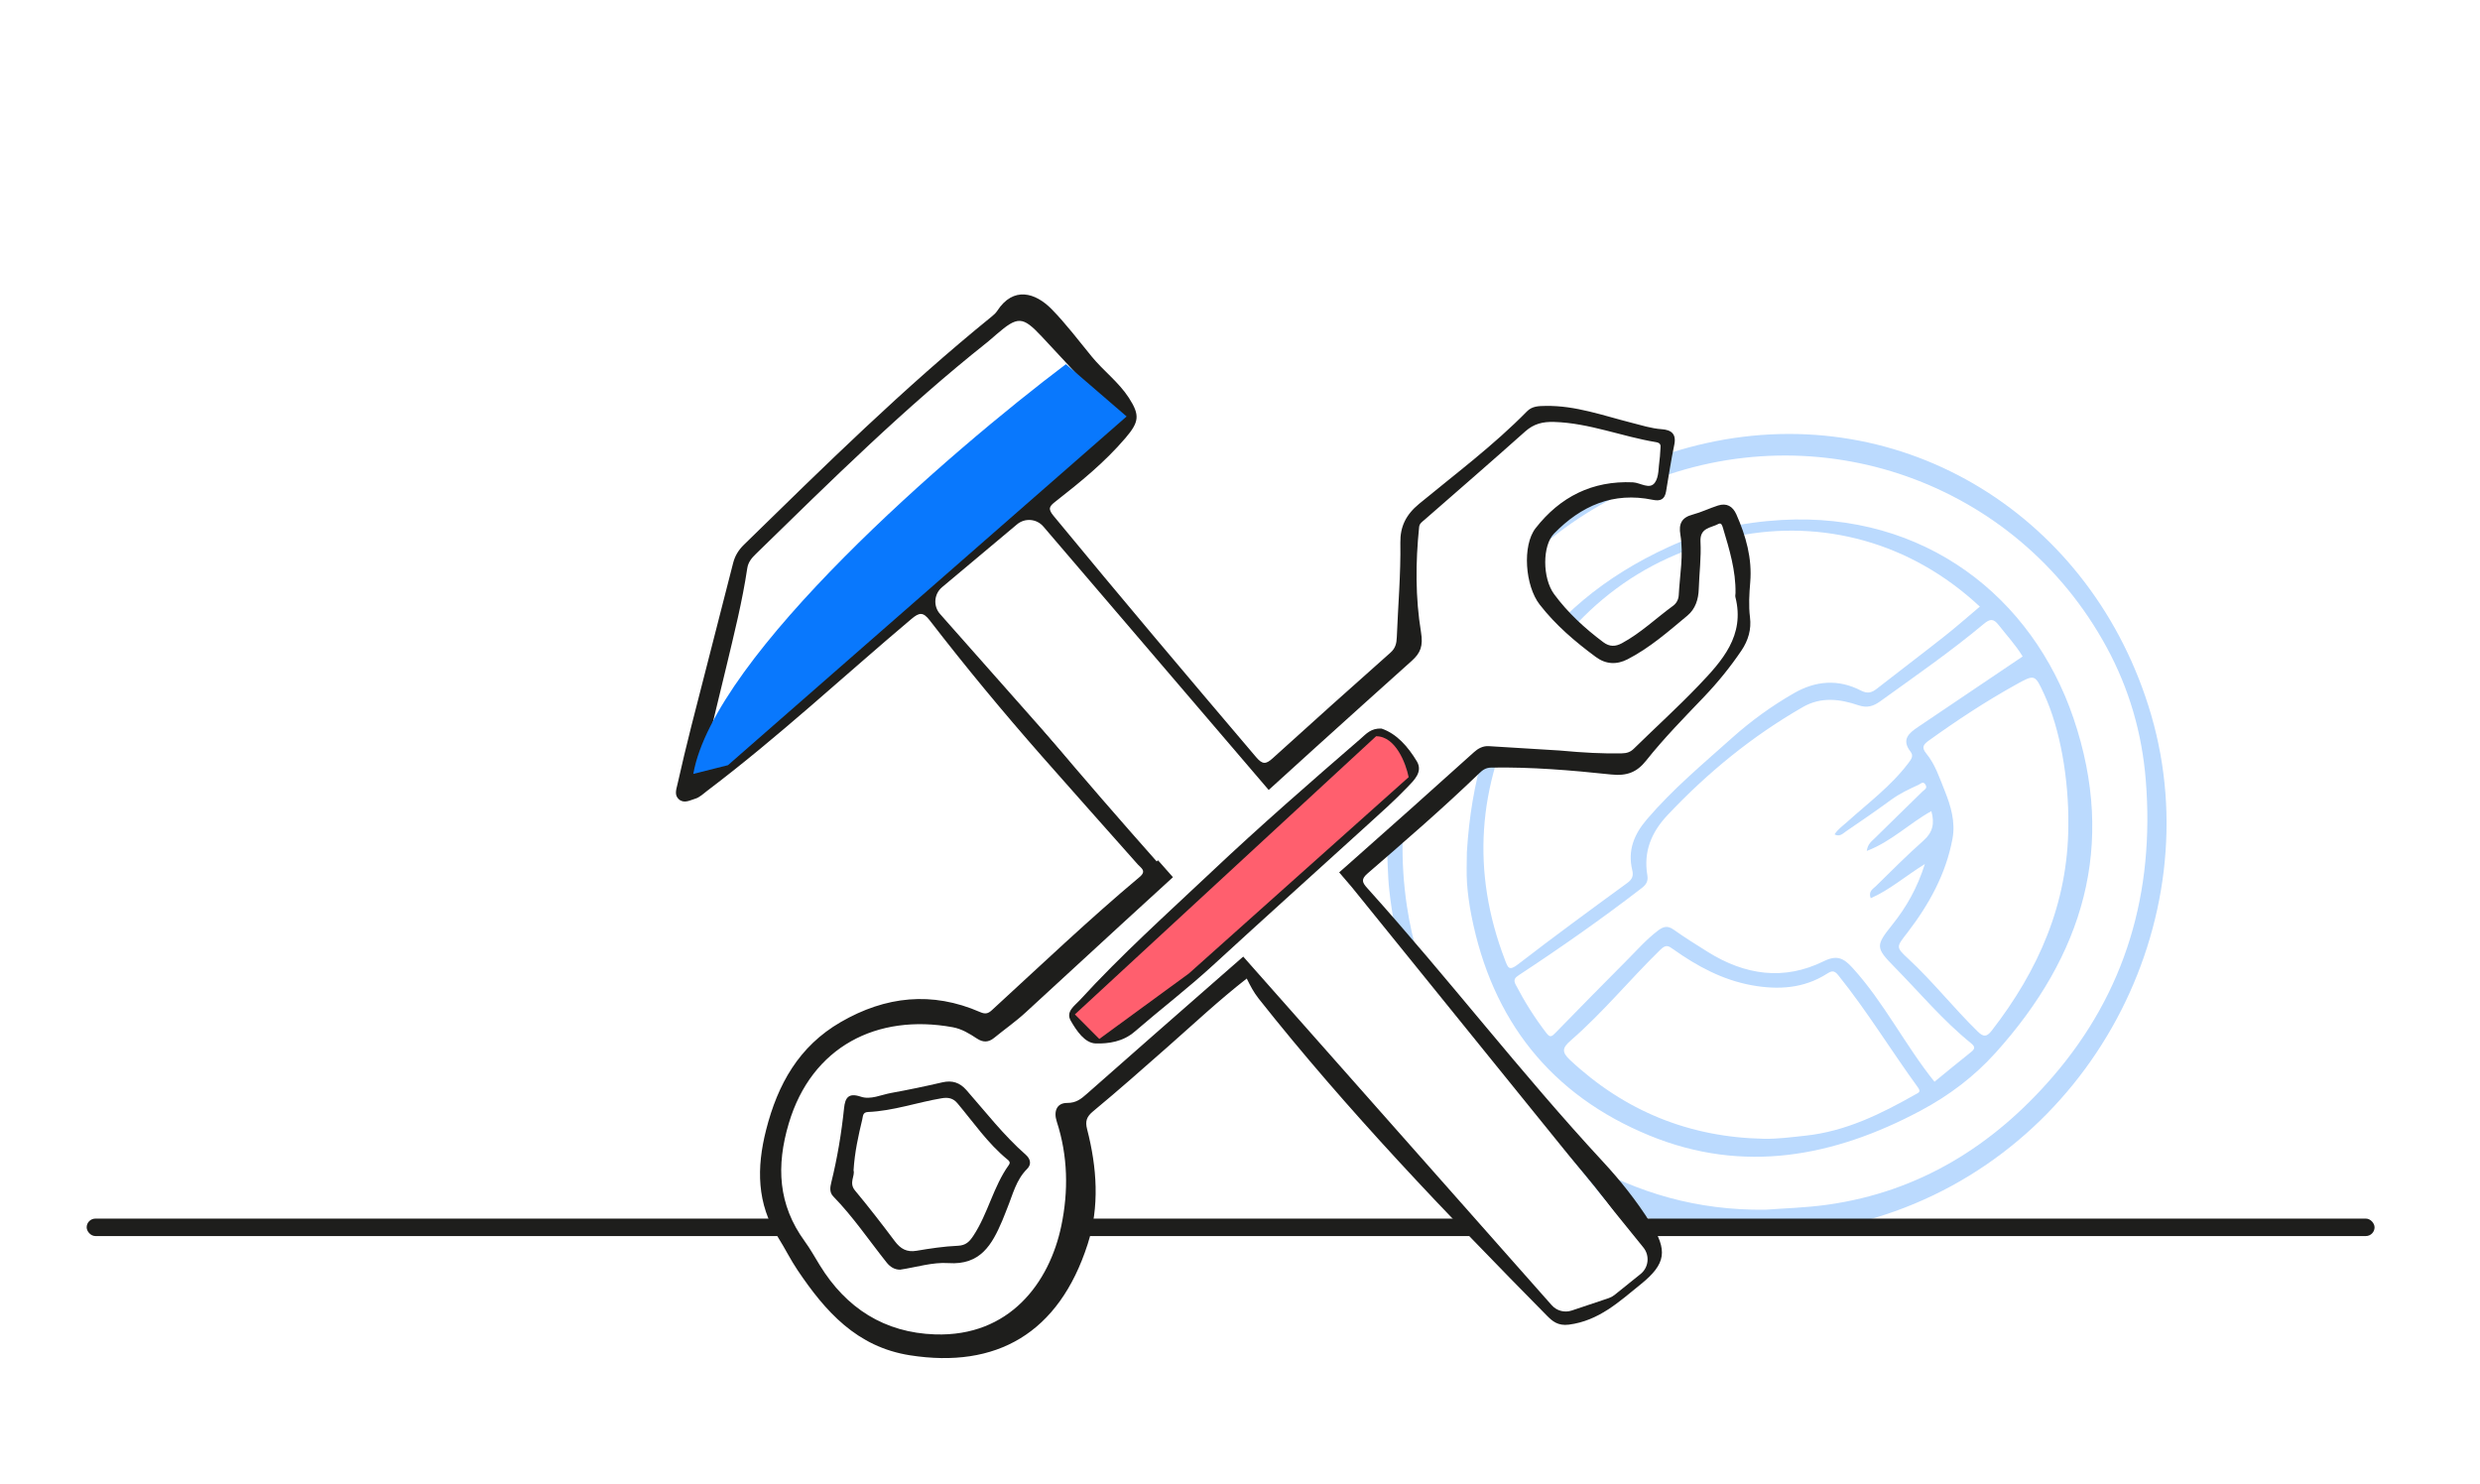
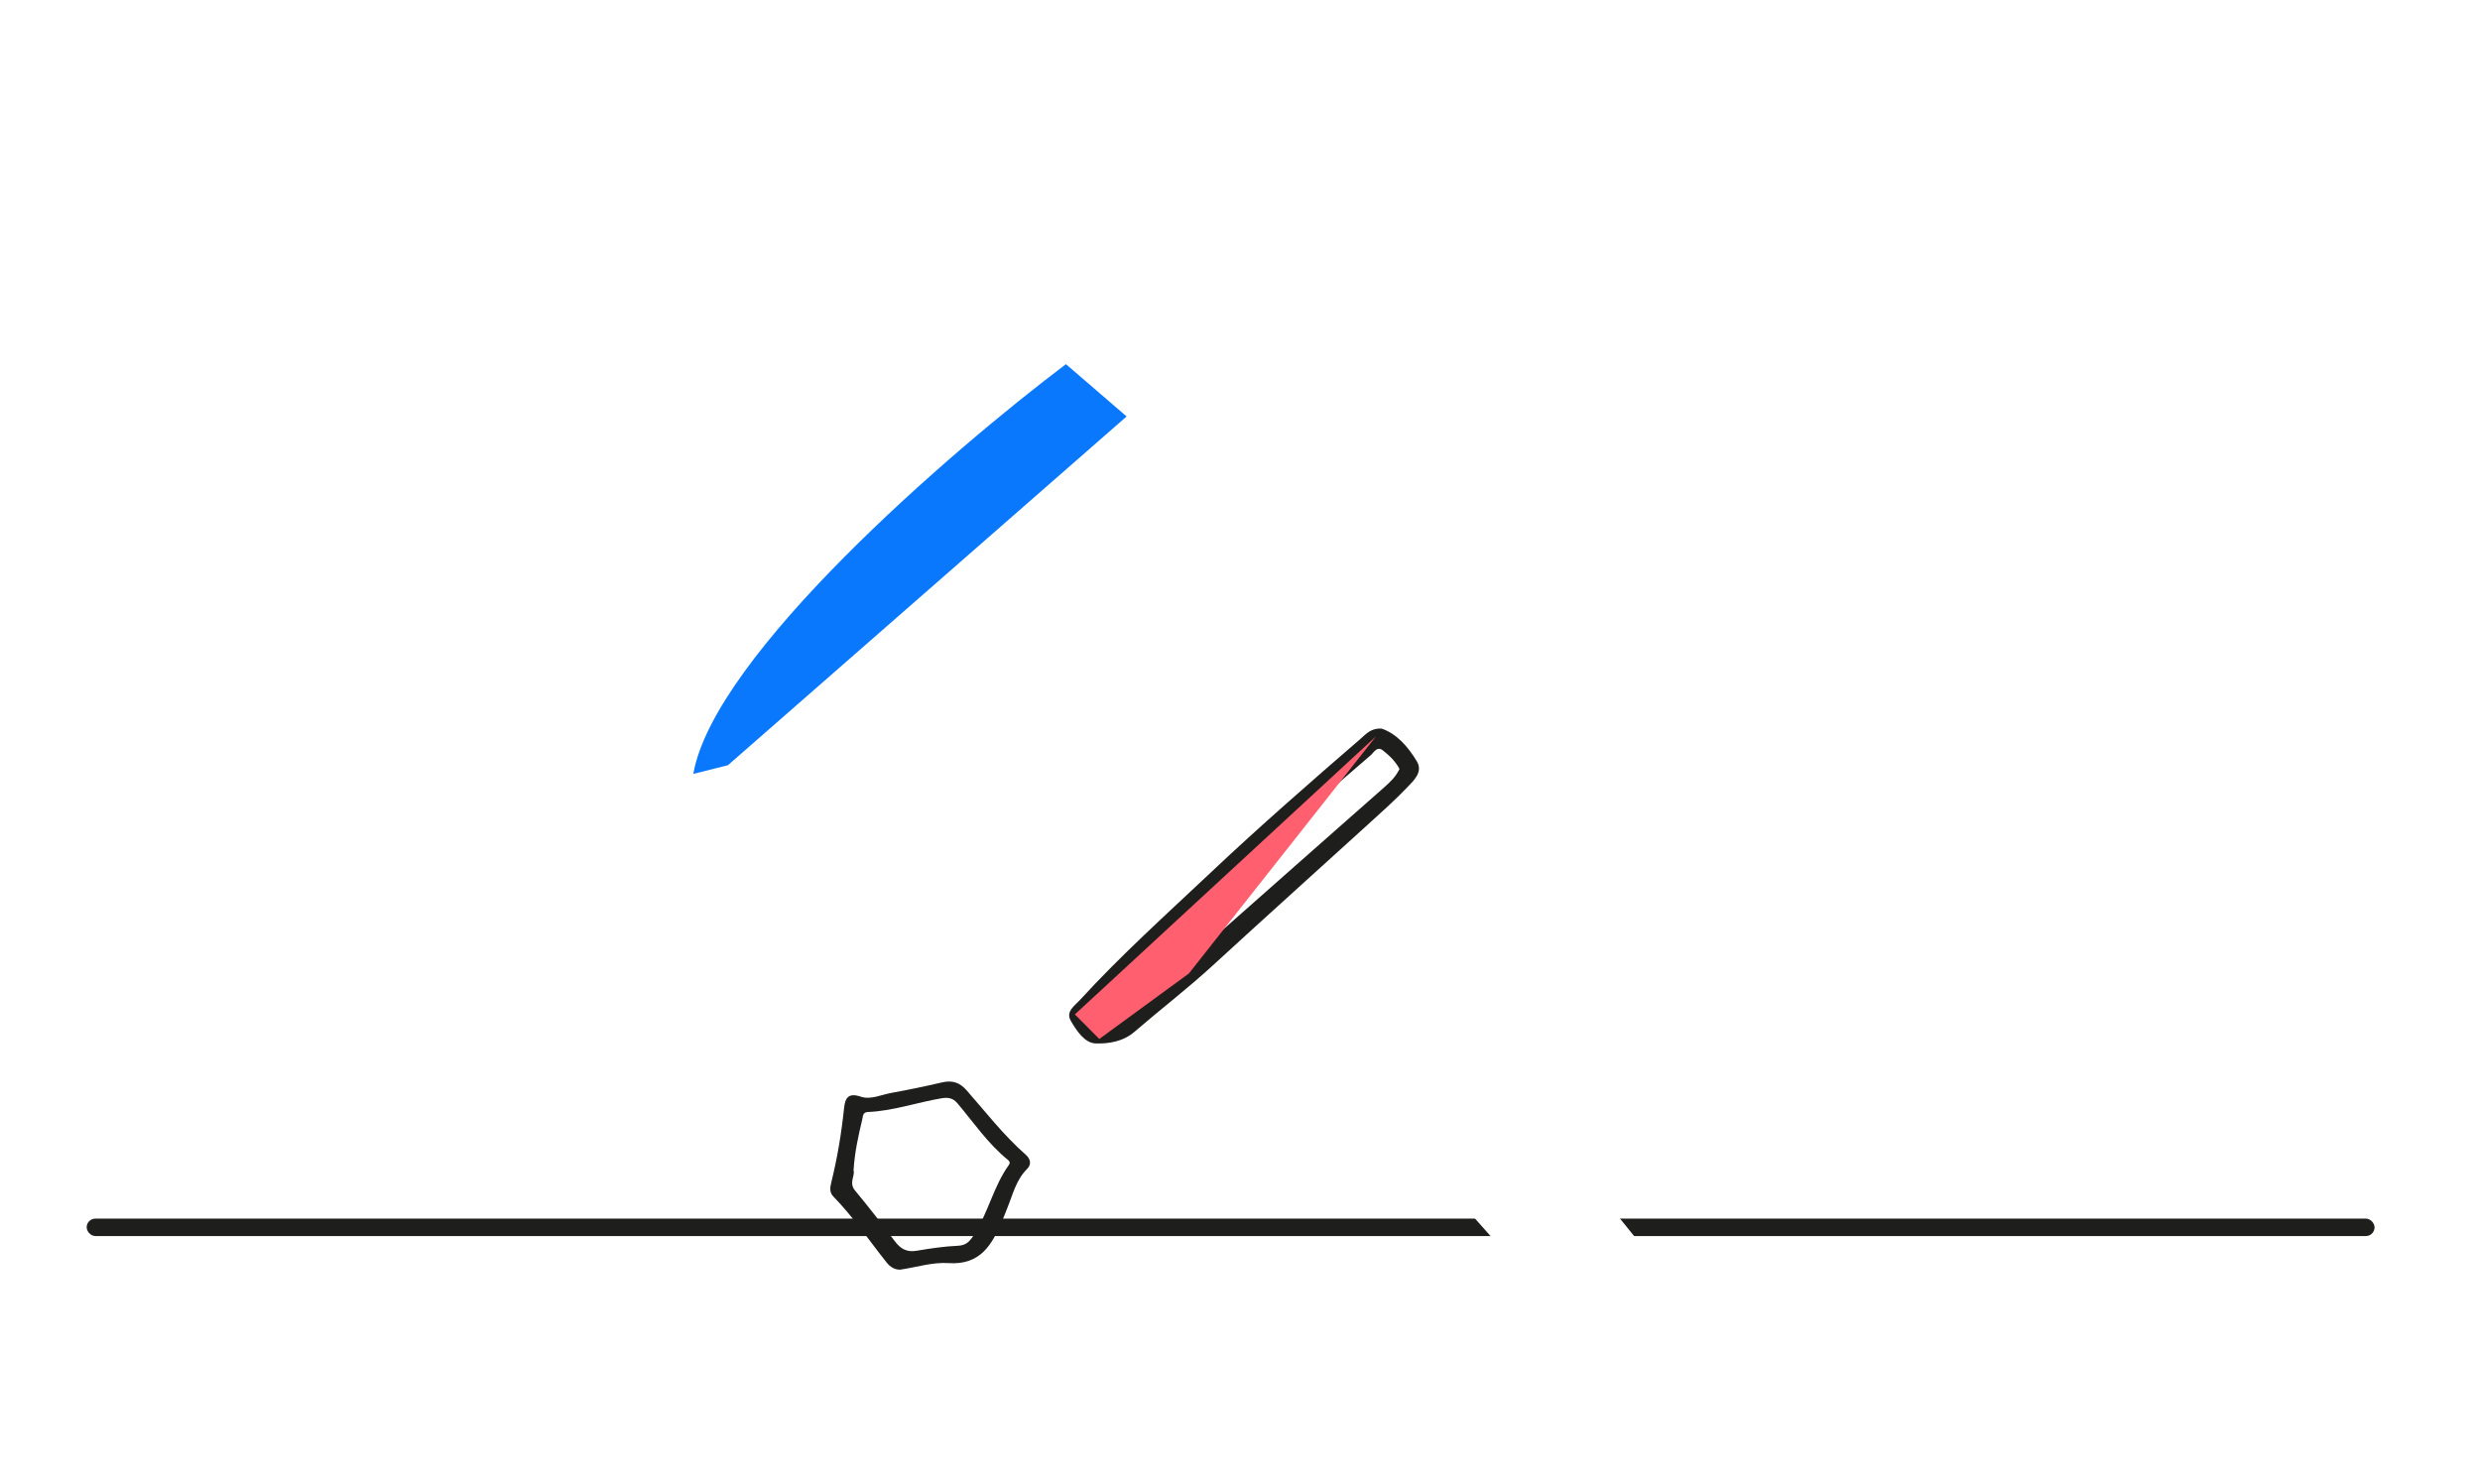
<svg xmlns="http://www.w3.org/2000/svg" width="132" height="79" viewBox="0 0 132 79" fill="none">
  <rect width="132" height="79" fill="white" />
  <g clip-path="url(#clip0_20320_37102)">
    <ellipse cx="94.099" cy="44.442" rx="20.296" ry="20.418" fill="white" />
-     <path d="M73.803 44.898C73.734 34.744 80.911 25.796 90.803 23.59C101.338 21.24 111.417 27.51 114.498 38.054C117.69 48.983 111.3 61.379 99.787 64.824C92.403 67.032 85.818 65.439 80.248 60.229C76.594 56.812 74.503 52.444 73.948 47.397C73.852 46.526 73.866 45.656 73.803 44.899L73.803 44.898ZM93.972 64.389C94.901 64.317 96.097 64.288 97.273 64.123C102.156 63.436 106.091 60.982 109.26 57.311C113.157 52.797 114.682 47.483 114.213 41.548C114.013 39.022 113.324 36.652 112.126 34.448C107.34 25.637 96.755 21.914 87.495 25.747C78.707 29.385 73.458 38.733 74.884 48.231C75.445 51.968 77.007 55.261 79.496 58.074C80.838 59.592 82.463 60.808 84.234 61.817C87.176 63.494 90.31 64.433 93.972 64.389H93.972Z" fill="#BBDAFE" />
-     <path d="M78.076 45.358C78.522 37.865 81.88 32.287 88.827 29.107C90.731 28.235 92.743 27.795 94.823 27.677C102.447 27.244 108.176 31.785 110.365 38.234C112.662 45.002 110.88 50.86 106.218 56.034C105.068 57.312 103.727 58.318 102.227 59.117C97.604 61.581 92.787 62.488 87.796 60.441C82.549 58.289 79.408 54.307 78.315 48.721C78.205 48.16 78.124 47.589 78.084 47.019C78.045 46.468 78.075 45.912 78.075 45.359L78.076 45.358ZM105.379 32.289C101.681 28.831 96.964 27.631 92.444 28.534C87.211 29.58 83.418 32.733 80.961 37.407C78.651 41.801 78.299 46.402 80.105 51.1C80.259 51.499 80.312 51.703 80.789 51.334C82.705 49.855 84.658 48.425 86.613 46.998C86.887 46.799 86.949 46.609 86.878 46.313C86.624 45.267 86.976 44.408 87.653 43.615C89.029 42.004 90.648 40.653 92.218 39.251C93.219 38.357 94.307 37.575 95.47 36.904C96.636 36.23 97.841 36.132 99.049 36.756C99.398 36.935 99.621 36.874 99.898 36.657C101.085 35.727 102.29 34.819 103.474 33.884C104.122 33.373 104.742 32.825 105.379 32.289V32.289ZM102.966 57.577C103.599 57.061 104.25 56.521 104.912 55.996C105.143 55.813 105.124 55.701 104.9 55.52C103.406 54.31 102.174 52.833 100.832 51.468C99.816 50.436 99.83 50.331 100.731 49.205C101.47 48.28 102.049 47.262 102.452 45.991C101.403 46.637 100.583 47.368 99.57 47.81C99.434 47.441 99.687 47.32 99.841 47.17C100.679 46.352 101.503 45.517 102.379 44.742C102.878 44.301 102.98 43.824 102.798 43.174C101.627 43.82 100.68 44.79 99.36 45.293C99.411 44.921 99.616 44.785 99.773 44.629C100.621 43.79 101.478 42.962 102.328 42.127C102.423 42.033 102.603 41.965 102.489 41.77C102.362 41.554 102.232 41.721 102.116 41.773C101.614 42.001 101.117 42.235 100.666 42.564C99.879 43.139 99.076 43.694 98.269 44.241C98.097 44.358 97.923 44.564 97.647 44.412C97.824 44.131 98.089 43.952 98.324 43.742C99.444 42.734 100.662 41.83 101.582 40.608C101.745 40.391 101.858 40.227 101.69 40.01C101.191 39.364 101.596 39.025 102.096 38.69C103.948 37.448 105.796 36.198 107.658 34.941C107.288 34.333 106.809 33.819 106.379 33.267C106.113 32.926 105.929 32.924 105.589 33.208C103.826 34.68 101.938 35.988 100.076 37.329C99.719 37.586 99.385 37.699 98.916 37.539C97.935 37.204 96.932 37.076 95.959 37.634C93.264 39.18 90.888 41.123 88.758 43.383C87.901 44.292 87.469 45.325 87.68 46.578C87.733 46.895 87.634 47.074 87.384 47.268C85.265 48.901 83.076 50.435 80.842 51.904C80.643 52.034 80.536 52.146 80.671 52.406C81.144 53.315 81.685 54.177 82.31 54.99C82.502 55.24 82.595 55.176 82.784 54.982C84.044 53.684 85.316 52.397 86.591 51.114C87.13 50.573 87.634 49.997 88.25 49.53C88.554 49.299 88.772 49.262 89.092 49.489C89.68 49.906 90.292 50.289 90.905 50.671C92.874 51.9 94.945 52.212 97.07 51.163C97.776 50.815 98.132 50.998 98.603 51.516C100.286 53.365 101.392 55.621 102.964 57.578L102.966 57.577ZM93.875 60.614C94.626 60.628 95.361 60.526 96.099 60.448C98.244 60.219 100.122 59.289 101.96 58.247C102.096 58.17 102.263 58.128 102.087 57.886C100.65 55.909 99.377 53.815 97.842 51.906C97.62 51.629 97.484 51.675 97.235 51.833C96 52.619 94.641 52.694 93.25 52.444C91.697 52.164 90.336 51.433 89.064 50.528C88.798 50.339 88.675 50.257 88.37 50.555C86.755 52.131 85.321 53.888 83.616 55.371C83.16 55.767 83.1 55.986 83.569 56.423C86.479 59.139 89.91 60.533 93.875 60.614ZM110.089 43.96C110.121 41.423 109.639 38.78 108.818 36.985C108.309 35.873 108.312 35.877 107.276 36.453C105.678 37.341 104.155 38.345 102.671 39.412C102.382 39.62 102.253 39.773 102.526 40.104C103.004 40.684 103.233 41.406 103.509 42.09C103.836 42.9 104.087 43.757 103.924 44.638C103.576 46.517 102.671 48.148 101.522 49.643C100.936 50.405 100.886 50.399 101.571 51.033C102.884 52.25 103.991 53.662 105.271 54.91C105.564 55.195 105.741 55.205 106.005 54.865C108.497 51.653 110.066 48.099 110.089 43.96H110.089Z" fill="#BBDAFE" />
  </g>
  <rect x="4.613" y="64.863" width="121.775" height="0.928" rx="0.464" fill="#1E1E1C" />
  <g clip-path="url(#clip1_20320_37102)">
-     <path d="M88.41 26.123L88.843 23.074L85.81 22.639L83.21 22.203H81.477L79.31 24.381L74.977 27.865V32.219V34.397L52.445 54.43L51.145 53.994H48.112L44.645 54.865L42.912 56.607L41.612 59.22L40.745 63.14L42.045 65.753L44.645 69.672L47.245 71.414L51.145 71.85L54.178 70.979L56.344 68.366L57.645 63.575L57.211 59.656L75.41 43.542L78.01 41.365L79.31 40.494L86.676 40.929L92.309 34.833L92.743 33.09V30.042L91.876 27.429L90.143 27.865V30.477L89.71 32.219L85.81 34.833L81.91 31.349L81.477 29.607L82.343 27.865L84.51 26.558L86.243 26.123H88.41Z" fill="white" />
-     <path d="M66.358 52.085C64.892 53.228 63.544 54.491 62.159 55.713C60.846 56.872 59.531 58.032 58.183 59.15C57.832 59.441 57.753 59.678 57.863 60.108C58.388 62.14 58.534 64.23 57.892 66.223C56.358 70.99 53.017 72.854 48.44 72.139C45.595 71.695 43.928 69.798 42.452 67.608C42.077 67.052 41.781 66.445 41.423 65.877C40.277 64.065 40.263 62.162 40.778 60.136C41.396 57.707 42.526 55.688 44.747 54.403C47.131 53.022 49.609 52.752 52.171 53.871C52.45 53.993 52.598 53.948 52.795 53.767C55.396 51.383 57.95 48.946 60.657 46.679C61.047 46.353 60.731 46.204 60.559 46.01C58.856 44.086 57.143 42.172 55.447 40.242C53.387 37.897 51.395 35.495 49.488 33.023C49.133 32.564 48.932 32.591 48.511 32.946C44.896 35.994 41.434 39.224 37.658 42.079C37.447 42.238 37.243 42.443 37.003 42.513C36.734 42.592 36.418 42.786 36.14 42.55C35.873 42.322 36.001 42.006 36.06 41.739C36.291 40.71 36.535 39.684 36.794 38.663C37.532 35.763 38.285 32.867 39.022 29.966C39.12 29.58 39.315 29.269 39.595 28.995C43.87 24.817 48.129 20.623 52.779 16.853C52.888 16.764 53 16.666 53.076 16.55C53.936 15.222 55.111 15.575 55.975 16.456C56.745 17.242 57.412 18.13 58.112 18.983C58.735 19.744 59.541 20.335 60.084 21.173C60.688 22.105 60.628 22.464 59.902 23.316C58.801 24.606 57.5 25.662 56.177 26.697C55.856 26.947 55.761 27.074 56.072 27.452C59.628 31.769 63.238 36.041 66.86 40.303C67.199 40.702 67.383 40.683 67.739 40.361C69.818 38.473 71.911 36.6 74.011 34.736C74.276 34.5 74.334 34.24 74.346 33.916C74.413 32.238 74.56 30.563 74.535 28.881C74.522 28.037 74.827 27.399 75.535 26.816C77.478 25.214 79.502 23.702 81.272 21.898C81.555 21.609 81.904 21.613 82.269 21.606C83.855 21.578 85.327 22.119 86.832 22.5C87.364 22.635 87.887 22.805 88.442 22.845C88.95 22.881 89.238 23.086 89.114 23.678C88.942 24.497 88.818 25.327 88.679 26.152C88.607 26.574 88.391 26.691 87.965 26.603C85.867 26.169 84.16 26.916 82.715 28.399C82.089 29.041 82.089 30.77 82.72 31.626C83.451 32.619 84.351 33.443 85.335 34.181C85.673 34.433 85.984 34.422 86.332 34.234C87.332 33.694 88.147 32.903 89.056 32.241C89.232 32.113 89.34 31.905 89.352 31.681C89.408 30.607 89.619 29.533 89.439 28.456C89.342 27.883 89.506 27.545 90.092 27.39C90.551 27.268 90.985 27.054 91.439 26.908C91.902 26.76 92.227 26.944 92.421 27.383C92.93 28.534 93.265 29.72 93.157 30.997C93.105 31.618 93.067 32.235 93.145 32.862C93.224 33.493 93.055 34.085 92.691 34.624C92.099 35.5 91.436 36.317 90.709 37.079C89.649 38.189 88.571 39.283 87.615 40.487C87.132 41.097 86.602 41.314 85.755 41.224C83.634 40.999 81.502 40.818 79.361 40.857C79.087 40.862 78.916 40.983 78.741 41.152C76.823 43.003 74.807 44.746 72.792 46.489C72.428 46.804 72.503 46.971 72.776 47.273C77.064 52.038 80.965 57.135 85.325 61.84C86.252 62.841 87.109 63.919 87.84 65.079C88.774 66.557 88.683 67.264 87.332 68.357C86.187 69.282 85.1 70.302 83.505 70.507C82.924 70.581 82.626 70.323 82.335 70.028C76.994 64.61 71.721 59.127 66.992 53.151C66.736 52.827 66.547 52.47 66.36 52.086L66.358 52.085ZM83.01 39.947C84.308 40.066 85.313 40.12 86.323 40.098C86.581 40.092 86.77 40.038 86.958 39.855C88.105 38.729 89.299 37.649 90.409 36.488C91.656 35.185 92.889 33.837 92.368 31.78C92.351 31.713 92.373 31.637 92.374 31.565C92.393 30.374 92.051 29.253 91.715 28.131C91.678 28.009 91.634 27.795 91.463 27.888C91.064 28.105 90.468 28.081 90.51 28.833C90.555 29.668 90.444 30.51 90.418 31.349C90.402 31.905 90.235 32.416 89.817 32.764C88.806 33.607 87.813 34.483 86.63 35.091C86.045 35.392 85.469 35.36 84.94 34.969C83.837 34.156 82.797 33.269 81.951 32.18C81.171 31.178 81.015 29.032 81.734 28.113C83.038 26.445 84.751 25.577 86.909 25.672C87.309 25.69 87.8 26.078 88.081 25.691C88.309 25.377 88.268 24.866 88.335 24.441C88.365 24.252 88.358 24.057 88.38 23.867C88.403 23.675 88.371 23.573 88.14 23.534C86.327 23.235 84.6 22.519 82.732 22.459C82.116 22.439 81.638 22.555 81.175 22.97C79.403 24.552 77.607 26.106 75.819 27.669C75.694 27.778 75.553 27.86 75.534 28.055C75.341 29.924 75.332 31.808 75.634 33.647C75.754 34.38 75.613 34.752 75.139 35.177C68.24 41.358 61.402 47.608 54.592 53.888C54.065 54.374 53.471 54.787 52.915 55.242C52.61 55.492 52.319 55.49 51.996 55.277C51.596 55.014 51.191 54.763 50.703 54.675C46.688 53.945 43.204 55.698 41.984 59.792C41.308 62.061 41.413 64.123 42.829 66.066C43.124 66.471 43.369 66.913 43.632 67.341C45.038 69.635 47.082 70.937 49.767 71.026C53.723 71.156 55.855 68.29 56.49 65.244C56.875 63.399 56.841 61.524 56.247 59.697C56.072 59.159 56.24 58.703 56.803 58.706C57.286 58.709 57.55 58.484 57.849 58.221C60.211 56.146 62.565 54.062 64.936 51.997C69.474 48.043 73.989 44.063 78.459 40.031C78.671 39.838 78.934 39.698 79.236 39.715C80.593 39.794 81.949 39.882 83.012 39.947H83.01ZM37.379 40.762C37.616 40.579 37.768 40.468 37.913 40.349C41.578 37.331 45.2 34.263 48.828 31.203C52.017 28.512 55.218 25.84 58.245 22.966C58.417 22.803 58.609 22.621 58.825 22.551C59.453 22.348 59.299 22.049 58.975 21.701C57.8 20.437 56.628 19.172 55.449 17.913C54.429 16.826 54.174 16.817 53.034 17.8C52.87 17.941 52.711 18.086 52.542 18.221C48.175 21.686 44.217 25.597 40.236 29.481C40.011 29.7 39.823 29.914 39.772 30.258C39.511 32.011 39.077 33.73 38.667 35.453C38.252 37.189 37.826 38.922 37.379 40.762ZM73.899 55.785C73.782 55.473 73.974 55.397 74.083 55.288C74.675 54.694 75.263 54.096 75.873 53.523C76.148 53.264 76.203 53.085 75.918 52.772C74.53 51.245 73.315 49.571 71.905 48.059C71.602 47.734 71.451 47.664 71.09 47.999C70.034 48.977 68.939 49.912 67.845 50.847C67.126 51.462 67.119 51.446 67.758 52.087C67.962 52.29 68.15 52.509 68.328 52.736C70.251 55.194 72.34 57.514 74.343 59.905C76.98 63.053 79.863 65.977 82.617 69.017C83.239 69.705 83.593 69.726 84.365 69.236C85.017 68.823 85.578 68.297 86.162 67.799C87.353 66.784 87.353 66.711 86.514 65.406C85.157 63.294 83.439 61.481 81.814 59.588C81.445 59.159 81.255 59.206 80.878 59.553C80.154 60.217 79.385 60.833 78.606 61.432C78.408 61.585 78.117 61.932 77.873 61.664C77.69 61.464 78.042 61.222 78.191 61.036C78.772 60.31 79.326 59.551 79.991 58.908C80.558 58.36 80.488 58.03 79.971 57.497C79.004 56.498 79.053 56.48 77.926 57.306C77.55 57.581 77.242 58.025 76.681 58.043C76.726 57.622 77.023 57.419 77.221 57.167C77.6 56.687 78.395 56.218 78.357 55.807C78.308 55.28 77.573 54.838 77.197 54.313C76.894 53.891 76.683 53.932 76.302 54.225C75.551 54.801 74.836 55.45 73.899 55.787L73.899 55.785ZM61.567 45.852C63.108 44.373 64.639 42.955 66.24 41.617C66.481 41.416 66.573 41.301 66.297 41.017C65.51 40.211 64.757 39.371 64.014 38.523C63.778 38.253 63.631 38.209 63.34 38.464C62.819 38.922 62.255 39.331 61.699 39.746C61.524 39.876 61.307 40.152 61.1 39.951C60.861 39.72 61.205 39.545 61.324 39.385C61.609 39.002 61.932 38.647 62.252 38.292C62.772 37.716 62.774 37.135 62.258 36.551C61.472 35.663 61.478 35.671 60.54 36.395C60.276 36.598 59.917 37.057 59.687 36.819C59.444 36.566 59.943 36.247 60.136 35.985C60.86 34.998 60.84 35.036 60.087 34.073C59.698 33.574 59.444 33.57 58.994 33.976C57.909 34.955 56.798 35.907 55.6 36.75C55.498 36.822 55.348 37.065 55.186 36.857C55.025 36.652 55.285 36.58 55.382 36.475C56.424 35.35 57.462 34.222 58.524 33.117C58.83 32.8 58.875 32.58 58.566 32.224C57.386 30.866 56.224 29.493 55.086 28.1C54.831 27.788 54.692 27.899 54.468 28.081C53.108 29.182 51.753 30.291 50.37 31.364C49.977 31.669 49.966 31.862 50.263 32.256C53.804 36.952 57.633 41.407 61.566 45.852H61.567Z" fill="#1E1E1C" />
    <path d="M82.589 69.47L50.036 32.683C49.663 32.262 49.711 31.616 50.143 31.254L54.132 27.91C54.552 27.557 55.178 27.609 55.534 28.026L71.958 47.228L87.472 66.403C87.82 66.833 87.752 67.464 87.321 67.811L85.935 68.926C85.843 69 85.738 69.057 85.626 69.095L83.656 69.756C83.275 69.883 82.855 69.771 82.589 69.47Z" fill="white" />
    <path d="M73.534 38.78C74.34 39.052 74.941 39.742 75.41 40.518C75.751 41.081 75.262 41.533 74.915 41.895C74.236 42.605 73.498 43.258 72.77 43.921C70.036 46.408 67.286 48.878 64.564 51.377C63.219 52.613 61.77 53.723 60.39 54.914C59.776 55.445 59.008 55.558 58.323 55.54C57.739 55.524 57.297 54.863 56.99 54.327C56.712 53.84 57.206 53.528 57.472 53.236C59.677 50.826 62.108 48.645 64.481 46.407C67.065 43.969 69.744 41.635 72.431 39.31C72.715 39.064 72.973 38.75 73.535 38.779L73.534 38.78ZM74.491 40.929C74.28 40.535 73.959 40.217 73.604 39.942C73.288 39.697 73.133 40.045 72.959 40.196C69.098 43.539 65.204 46.844 61.441 50.299C60.241 51.402 59.041 52.502 57.979 53.741C57.883 53.854 57.609 54.009 57.904 54.185C58.158 54.337 58.282 54.805 58.7 54.583C59.39 54.215 60.055 53.825 60.672 53.32C62.046 52.195 63.368 51.015 64.695 49.837C67.689 47.179 70.697 44.538 73.698 41.887C74.002 41.618 74.296 41.336 74.49 40.93L74.491 40.929Z" fill="#1E1E1C" />
-     <path d="M58.511 55.301L57.211 53.994L73.244 39.188C74.284 39.188 74.832 40.639 74.977 41.365L63.278 51.817L58.511 55.301Z" fill="#FF5F6E" />
+     <path d="M58.511 55.301L57.211 53.994L73.244 39.188L63.278 51.817L58.511 55.301Z" fill="#FF5F6E" />
    <path d="M47.913 67.58C47.617 67.585 47.379 67.434 47.191 67.199C46.253 66.02 45.408 64.765 44.351 63.681C44.141 63.466 44.182 63.196 44.247 62.933C44.569 61.63 44.788 60.31 44.927 58.975C44.984 58.432 45.159 58.15 45.82 58.374C46.338 58.549 46.894 58.272 47.428 58.175C48.342 58.01 49.252 57.819 50.156 57.61C50.682 57.488 51.085 57.62 51.437 58.021C52.466 59.191 53.42 60.429 54.597 61.463C54.843 61.679 54.921 61.969 54.668 62.219C54.079 62.803 53.907 63.587 53.61 64.311C53.519 64.532 53.439 64.757 53.345 64.976C52.802 66.246 52.188 67.348 50.479 67.231C49.641 67.174 48.781 67.451 47.913 67.58V67.58ZM45.432 62.3C45.519 62.576 45.17 62.958 45.505 63.362C46.238 64.243 46.94 65.15 47.628 66.067C47.931 66.47 48.262 66.663 48.782 66.575C49.509 66.452 50.244 66.341 50.979 66.309C51.406 66.291 51.597 66.094 51.808 65.775C52.589 64.594 52.867 63.164 53.694 62.011C53.799 61.864 53.706 61.785 53.626 61.72C52.577 60.863 51.82 59.746 50.959 58.722C50.728 58.447 50.459 58.401 50.128 58.456C48.814 58.675 47.544 59.132 46.2 59.188C45.916 59.201 45.938 59.399 45.895 59.582C45.69 60.443 45.492 61.306 45.431 62.3H45.432Z" fill="#1E1E1C" />
    <path d="M36.901 41.193C38.008 34.882 50.586 24.023 56.736 19.383L59.965 22.167L38.746 40.729L36.901 41.193Z" fill="#0978FD" />
  </g>
  <defs>
    <clipPath id="clip0_20320_37102">
      <rect width="41.514" height="42.693" fill="white" transform="translate(73.803 23.098)" />
    </clipPath>
    <clipPath id="clip1_20320_37102">
      <rect width="57.197" height="56.614" fill="white" transform="translate(35.979 15.672)" />
    </clipPath>
  </defs>
</svg>